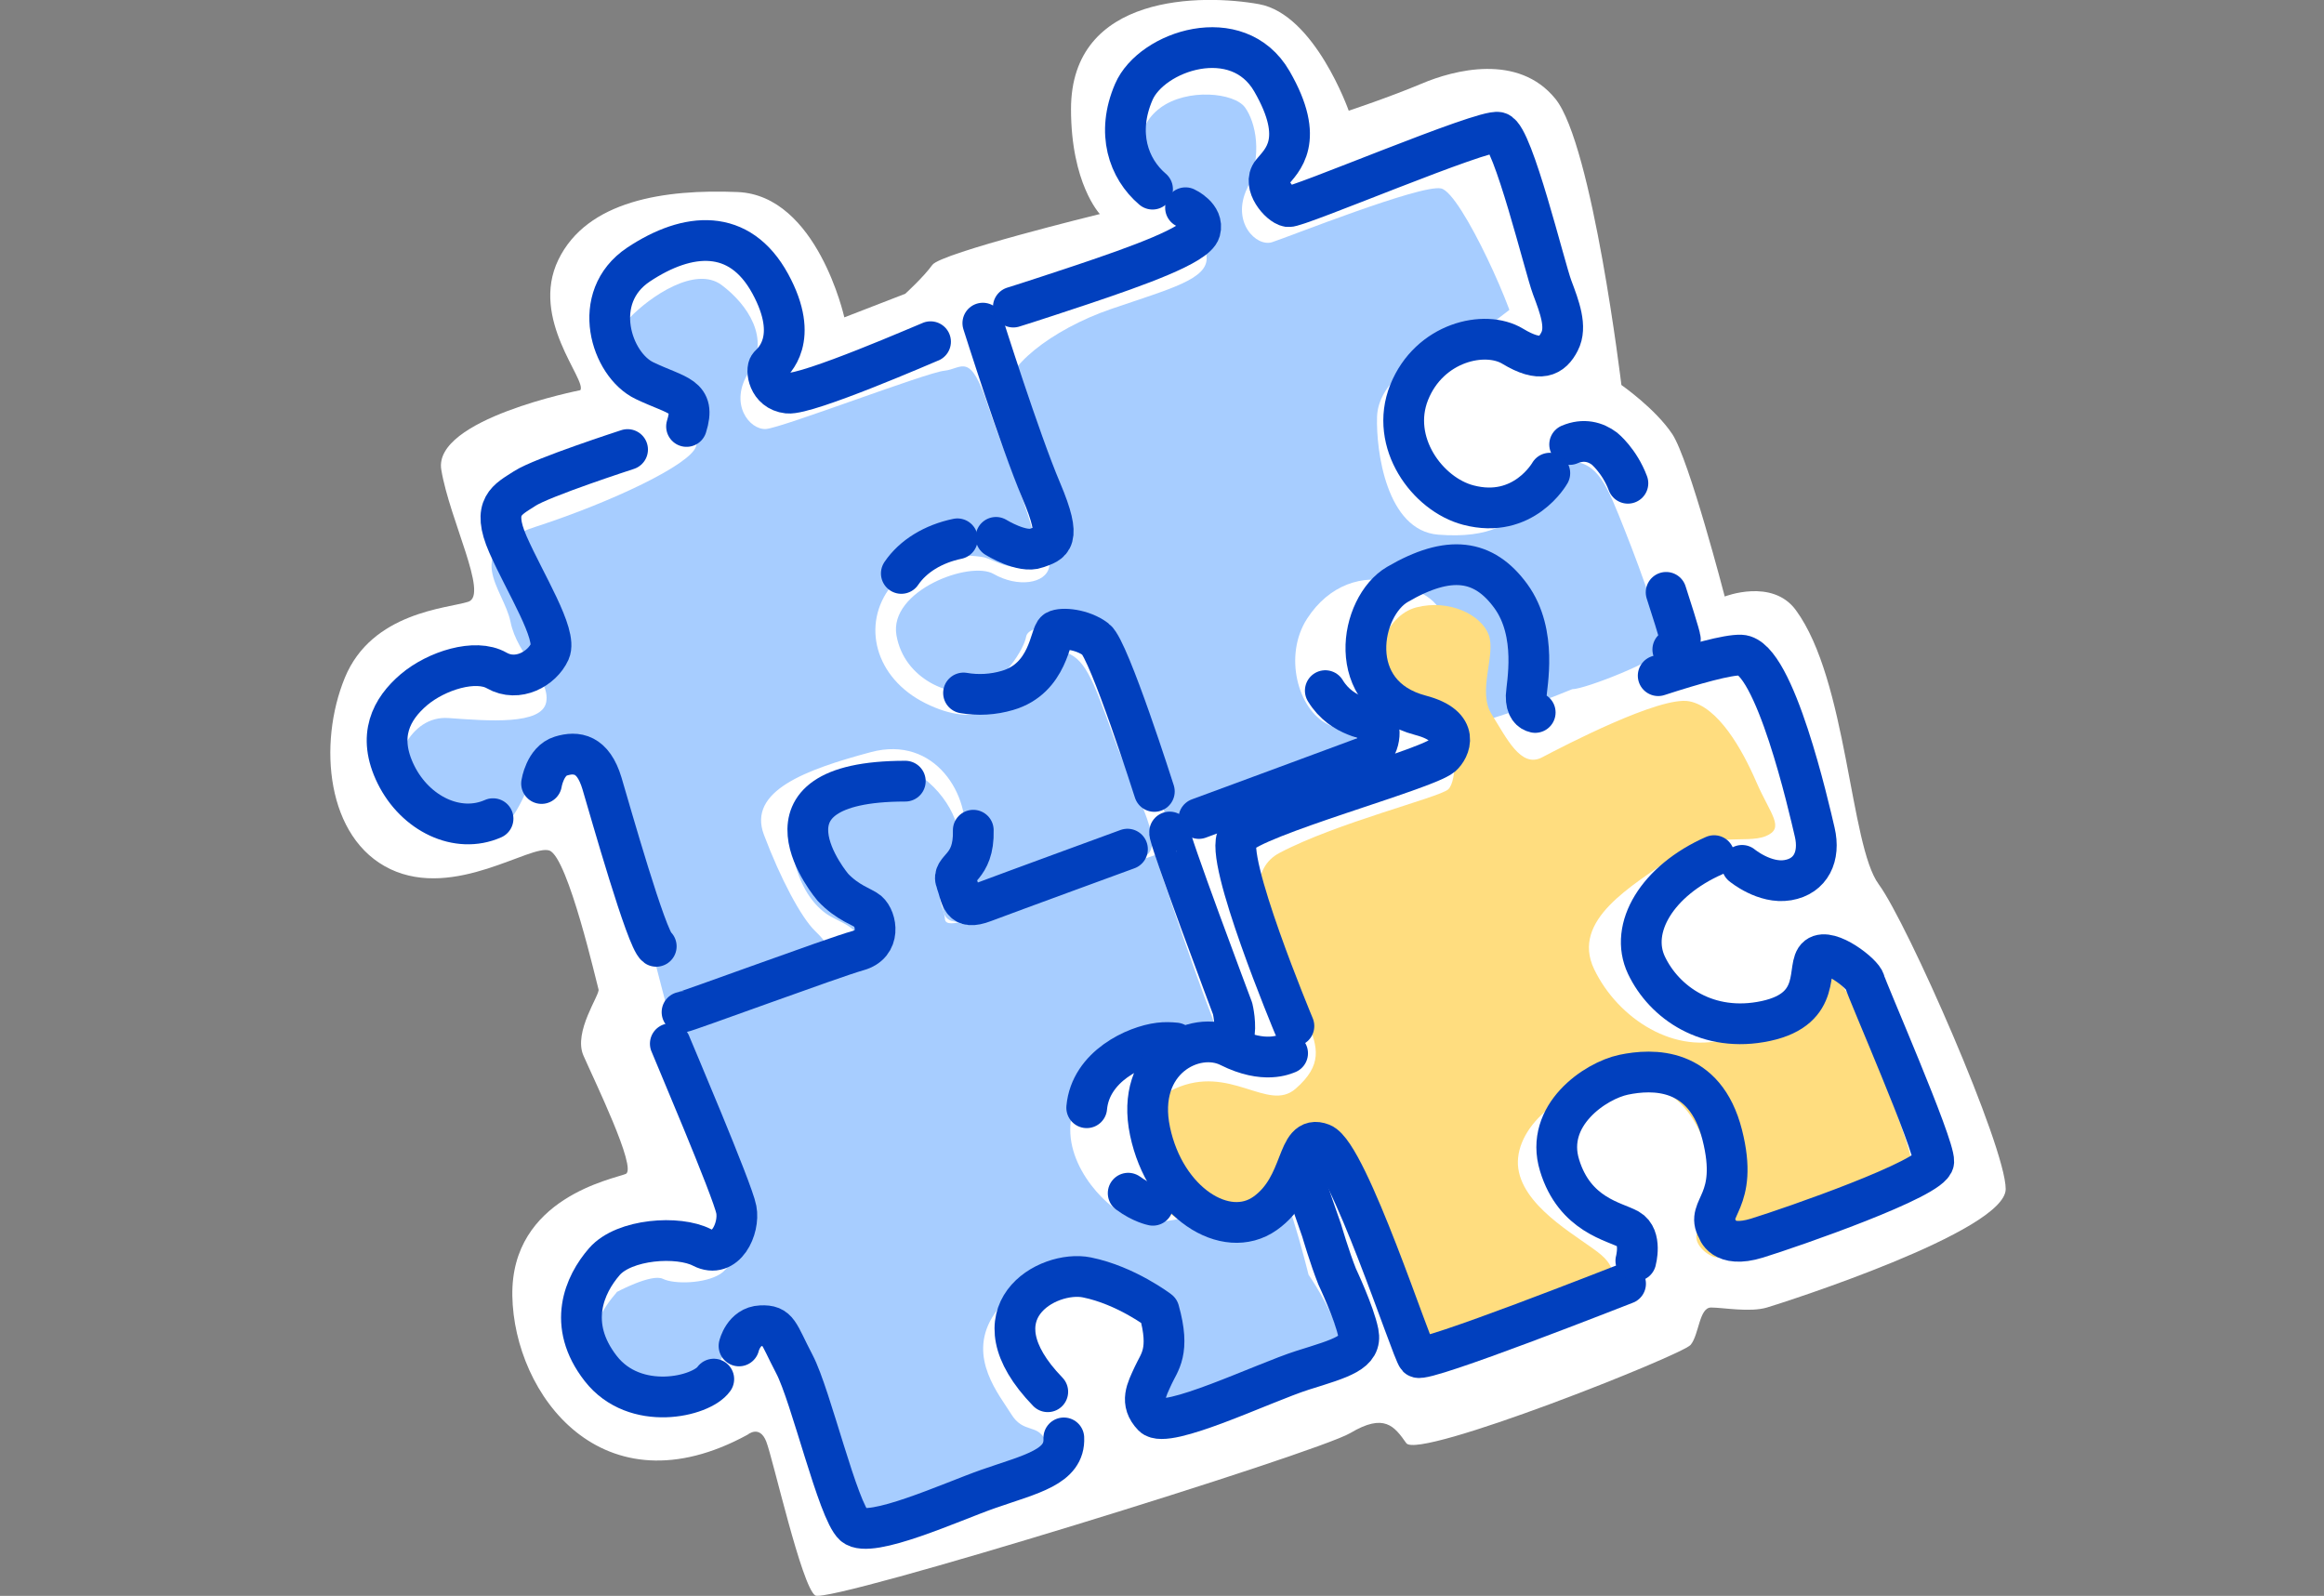
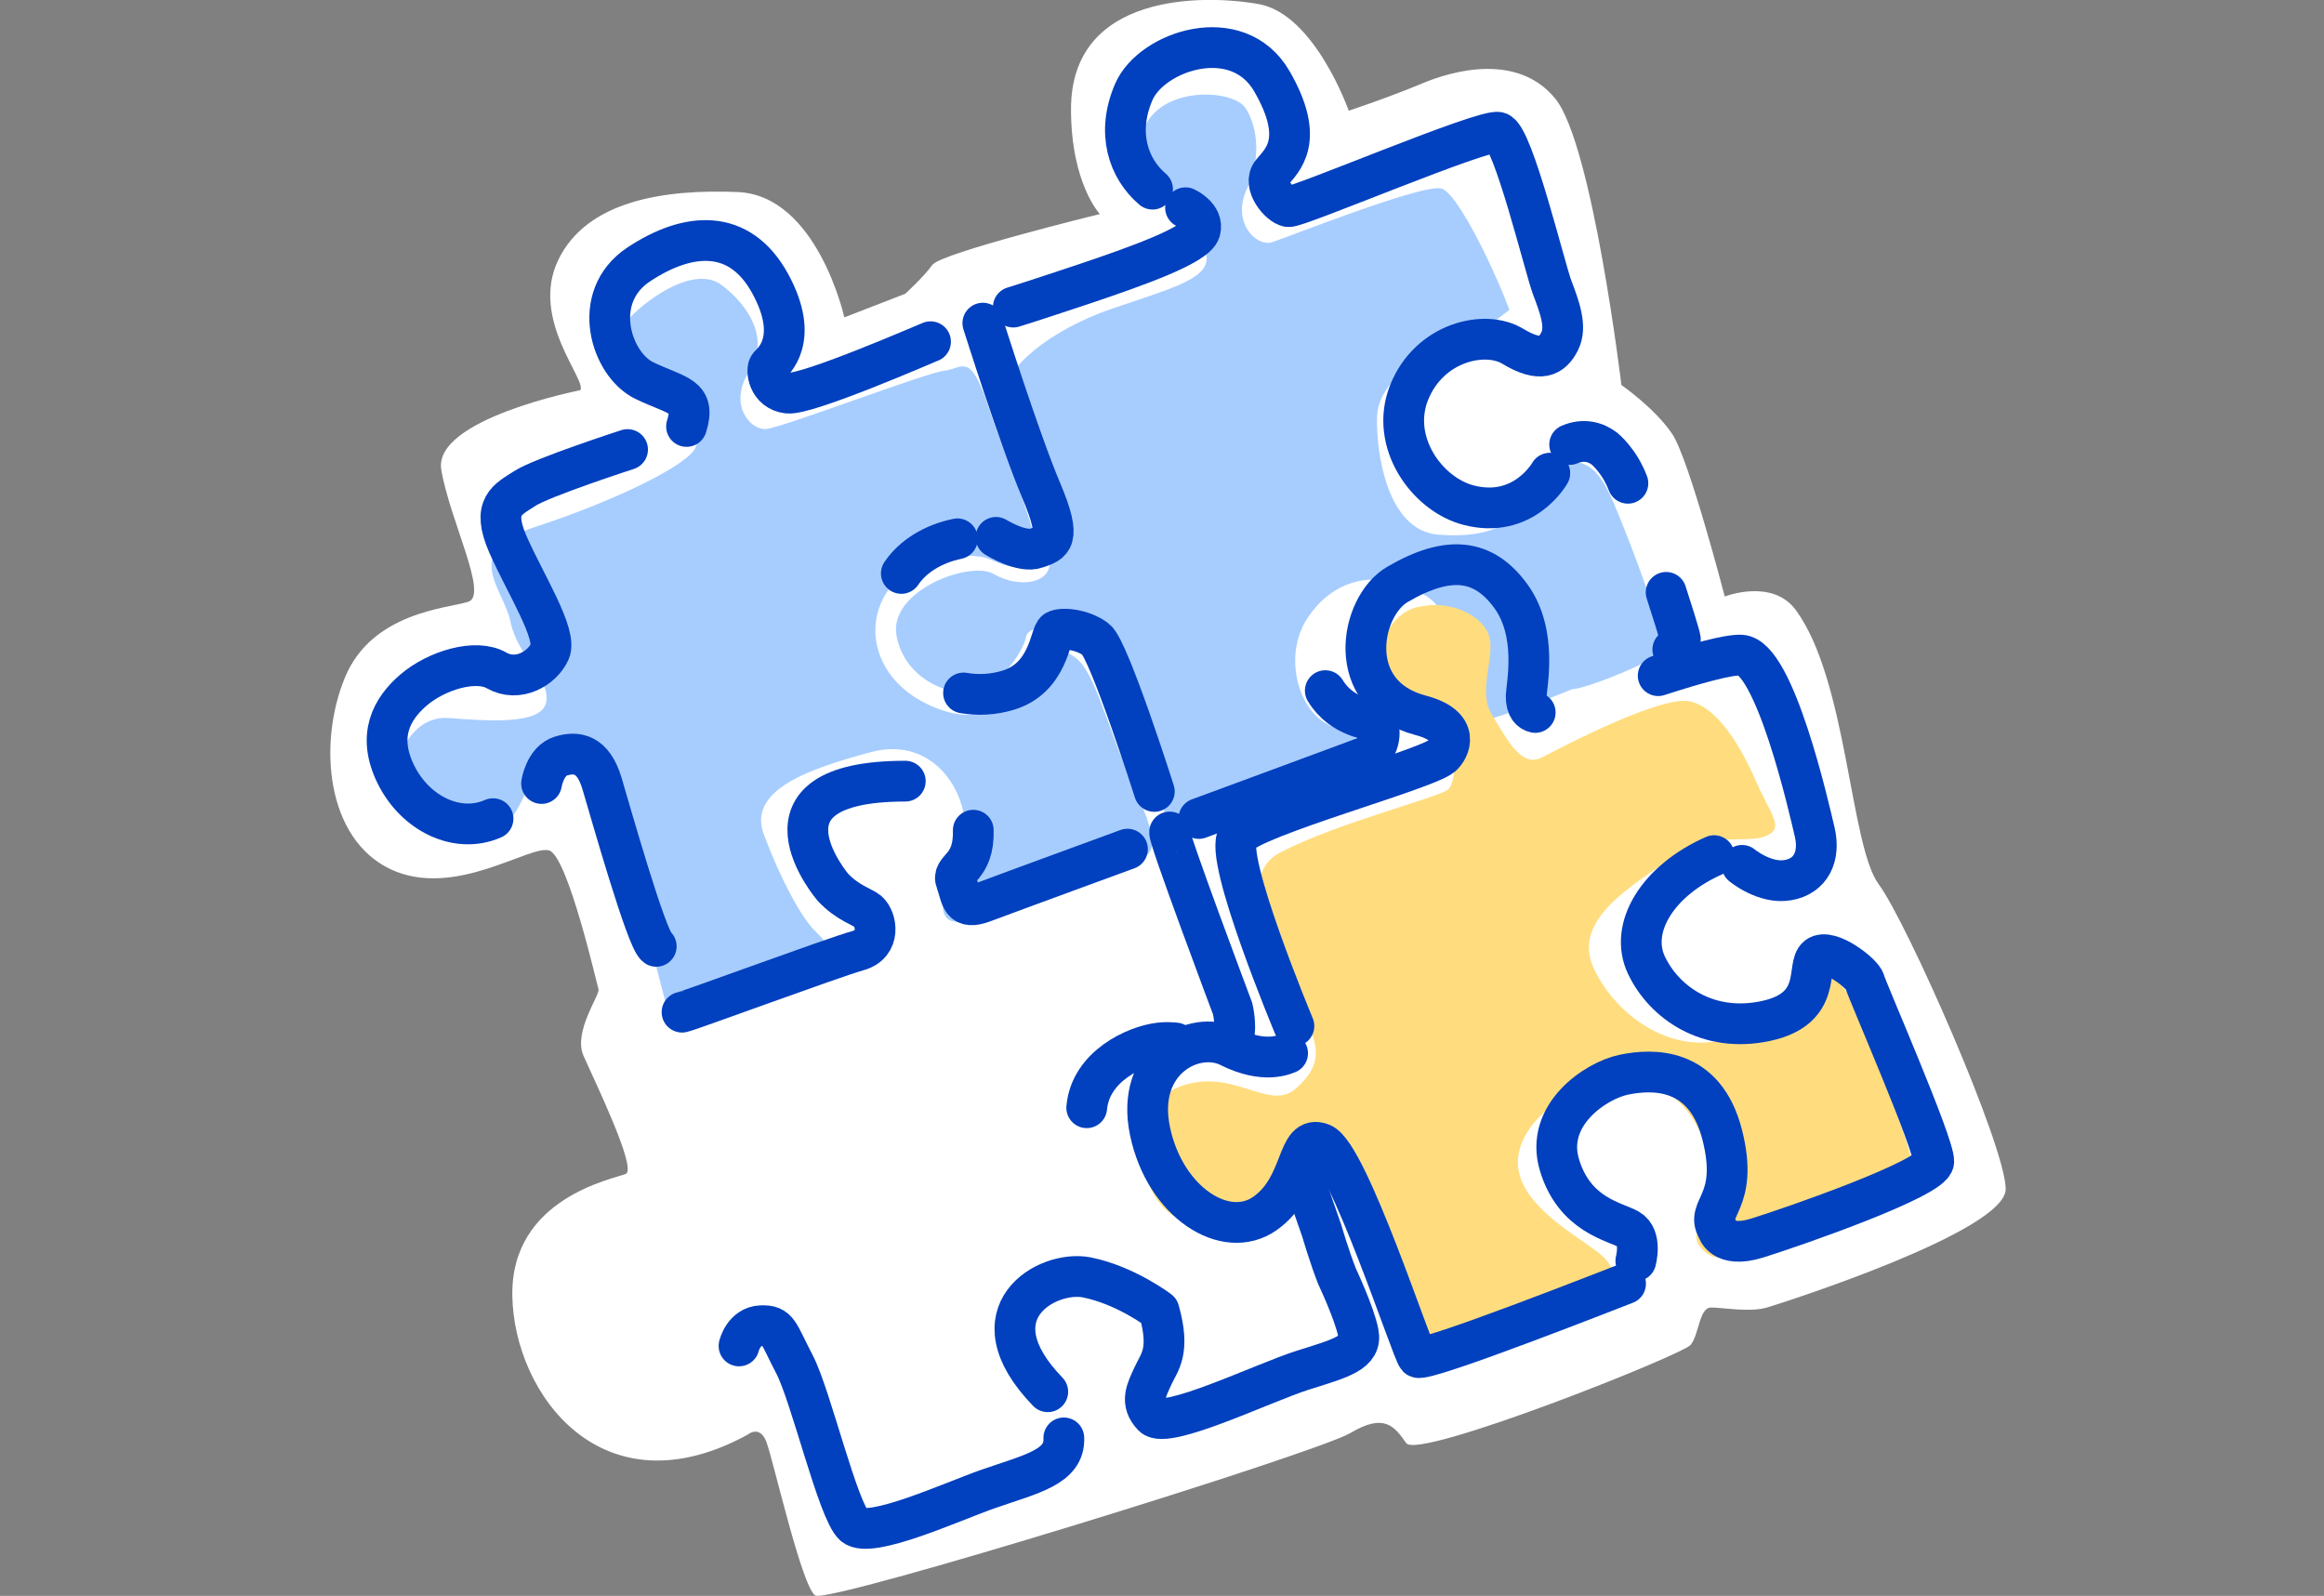
<svg xmlns="http://www.w3.org/2000/svg" id="Layer_1" width="128.87" height="88.5" viewBox="0 0 128.87 88.5">
  <rect x="0" y="0" width="128.87" height="88.5" fill="#808080" stroke="none" />
  <defs>
    <style>.cls-1{fill:none;stroke:#0140be;stroke-linecap:round;stroke-linejoin:round;stroke-width:2.26px;}.cls-2{fill:#a7cdff;}.cls-2,.cls-3,.cls-4{stroke-width:0px;}.cls-3{fill:#fff;}.cls-4{fill:#ffdd7f;}</style>
  </defs>
  <path class="cls-3" d="m32.17,21.64s-8.17,1.6-7.7,4.41,2.63,6.95,1.5,7.32-5.35.56-6.85,4.22-1.03,8.92,2.53,10.61c3.57,1.69,7.79-1.41,8.82-1.03s2.63,7.42,2.72,7.7-1.41,2.35-.84,3.66,3,6.29,2.35,6.57-6.38,1.31-6.29,6.76,4.98,12.11,13.05,7.7c0,0,.66-.56,1.03.38s1.97,8.07,2.72,8.54,27.79-7.89,29.67-9.01,2.44-.38,3.1.56,15.3-4.88,15.77-5.45.47-2.07,1.13-2.07,2.16.28,3.1,0,13.24-4.22,13.24-6.57-5.45-14.74-7.04-16.9c-1.6-2.16-1.74-11.32-4.6-15.21-1.31-1.78-3.94-.75-3.94-.75,0,0-1.97-7.6-2.91-9.01-.94-1.41-2.82-2.72-2.82-2.72,0,0-1.6-13.33-3.66-15.87s-5.63-1.6-7.42-.84c-1.78.75-4.04,1.5-4.04,1.5,0,0-1.88-5.35-4.98-5.91s-10.42-.62-10.42,5.82c0,4.13,1.6,5.82,1.6,5.82,0,0-8.82,2.16-9.29,2.82s-1.5,1.6-1.5,1.6l-3.38,1.31s-1.5-6.76-5.91-6.95c-4.05-.17-8.36.47-9.95,3.76s1.6,6.67,1.22,7.23Z" />
-   <path class="cls-2" d="m34.2,71.67s-1.83,1.93-1.3,3.7,1.48,3.13,3.5,2.82c1.89-.29,2.04-.64,2.97-1.75.71-.85.81-2.33,2.12-2.19.93.1,1.78-.53,2.79,1.78,1.02,2.31,2.3,7.56,2.92,8.34s1.24.93,2.91.34c1.67-.59,6.45-2.35,6.95-2.58s1.34-1.4.89-2.29-1.21-.34-1.87-1.41-2.41-3.11-1.07-5.36,4.33-2.35,5.24-2.23c1,.13,2.73.91,3.17,2.96.45,2.06-.21,3.11-.54,3.89s-.12,1.39.37,1.64,3.81-1.09,5.38-1.57,4.5-1.44,5.05-1.93c.54-.5.92-.29.53-1.82-.39-1.53-1.65-3.32-1.65-3.32,0,0-1.41-5.84-2.56-6.86-1.15-1.02-2.55,3.51-3.78,3.56-.22,0-2.02.75-3.67.07-1.35-.56-3.82-3.19-3.06-5.81.76-2.62,4.22-3.15,4.58-3.07.11.02.55.34.83.17.15-.09.9-.39,1.72-.18s1.22-.62.46-2.52-3.03-8.63-3.03-8.63c0,0-7.91,2.72-8.72,2.99-.81.27-2.89,1.23-2.93.56-.04-.68-.59-1.27-.03-1.74.55-.46,1.13-2.32.57-3.82s-2.52-3.61-4.84-2.88-4.52,2.03-4.23,4.25c.29,2.22,1.17,3.31,1.89,3.85.71.53,1.91.7,2,1.83.1,1.13-.59,1.06-1.91,1.52s-6.14,2.04-7.09,2.51-1.56.59-.88,2.12c.69,1.53,3.1,8.57,3.21,9.15s-.3,2.35-1.15,2.89c-.85.54-2.55.58-3.18.27-.63-.31-2.58.74-2.58.74Z" />
  <path class="cls-2" d="m45.76,53.23c-.13.09-8.34,3.85-8.68,2.94-.34-.91-2.59-10.73-3.63-12.04-1.04-1.3-3.41-1.94-3.95-.92-.54,1.03-1.16,3.17-3.11,3.36-1.95.19-4.13-.8-4.44-2.48-.31-1.69.74-4.43,2.93-4.27,2.19.16,5.18.4,5.41-.89.23-1.29-1.6-2.56-1.98-4.44-.38-1.88-2.84-3.91,1.4-5.28,4.24-1.38,8.55-3.44,8.88-4.44s.09-1.95-2.17-3.28-2.65-2.67-1.51-3.86,3.66-2.91,5.11-1.82c1.45,1.09,2.71,2.97,1.53,4.78-1.18,1.81.03,3.27.93,3.2s8.88-3.13,9.88-3.23,1.43-1.14,2.46,2.03c1.03,3.17,3.32,7.94,2.42,8.6-.9.67-2.19-.16-2.62-.27s-3.53-.53-5.2,1.58c-1.67,2.1-.92,5.1,1.9,6.5s4.43.3,5.55-1.38c1.12-1.68.85-1.8,2.06-1.49,1.21.31,1.63,1.41,2.84,4.78s3.21,6.34,1.38,6.7-8.4,3.11-8.85,3.22-2.07.89-2.02-.72c.05-1.61.8-1.07,1.19-3.51.39-2.44-1.6-5.85-5.18-4.89-3.57.96-6.85,2.14-5.93,4.58.92,2.44,2.06,4.58,2.83,5.33.77.75,1.07,1.24.55,1.6Z" />
  <path class="cls-2" d="m77.26,32.29c-1.67-.46-3.55.12-4.78,2.02-1.31,2.03-.53,5.02,1.15,5.86s2.27.73,1.59,2.12c-.36.74-4.43,2-4.57,2.06-.81.3-4.87,1.71-4.87,1.71,0,0-.97.55-1.26-1.26-.3-1.8-3.79-9.62-4.61-9.91s-2.89-.28-3.01.42-1.28,2.56-2.7,2.99c-1.42.43-4.06-.6-4.49-3.07s4.07-4.16,5.39-3.4c1.32.76,2.89.55,3.08-.39.19-.95-2.03-8.15-2.34-9.56s2.47-3.61,5.76-4.74c3.29-1.13,5.39-1.65,5.31-2.88-.08-1.23-2.23-2.44-3.08-3.82-.85-1.38-.99-3.35.51-4.46,1.5-1.11,4.11-.84,4.7-.02s.99,2.63.11,4.5c-.88,1.86.51,3.25,1.39,2.97s8.25-3.22,9.37-2.98c1.13.23,4.3,7.35,4.22,8.31s-2.2-.32-3.86.36-3.85,2.11-3.91,3.99c-.06,1.88.52,6.31,3.39,6.54,2.88.23,4.19-.65,5.09-1.86.91-1.22.67-2.28,2.23-2.21,1.56.07,2.03,1.31,3.03,3.83,1,2.52,2.26,6.07,2.09,6.62-.17.56-4.29,2.19-5.01,2.19,0,0-4.97,2.07-7.34,2.3-2.37.24,1.58-2.48.81-4.88-.77-2.4-1.35-2.62-3.06-3.25-.11-.04-.22-.07-.33-.11" />
  <path class="cls-4" d="m68.25,68.36s-2.55.01-3.86-1.54c-1.31-1.55-1.99-5.19.75-6.44,3.07-1.4,5.17,1.33,6.7,0s1.21-2.31.71-3.62c-.49-1.31-4.76-7.8-1.6-9.46,3.16-1.67,8.83-3.07,9.35-3.52.52-.45.54-3.01-.34-3.63s-3.14-.79-3.52-2.1.31-3.91,2.11-4.37c1.8-.46,3.58.4,4,1.52.42,1.12-.65,3.12.17,4.42.82,1.3,1.61,3,2.79,2.38s6.55-3.42,8.16-3.11c1.61.31,2.93,2.65,3.72,4.47.79,1.82,1.62,2.56.52,3.01-1.11.45-3.11-.32-5.23,1.21-2.12,1.53-5.6,3.42-4.28,6.17s4.52,4.82,7.49,3.81c2.97-1.01,2.99-.87,3.46-2.03.47-1.16.23-1.8.92-1.81s1.81.34,2.53,2.07,3.33,7.98,3.26,9.06-.72.99-2.96,2.09c-2.25,1.1-7.45,2.95-8.03,2.77-.58-.18-1.29-.9-.89-1.49s1.32-1.44.59-4.05c-.73-2.61-2.27-4.47-5.38-4.13-3.12.34-5.65,2.82-5.16,4.97.48,2.15,3.54,3.7,4.57,4.59s.74,1.87-.29,2.22c-1.03.35-9.09,3.93-9.59,2.81-.5-1.13-4.46-10.86-5.46-11.29-1-.43-1.8.64-2.21,1.6s-.52,2.68-3.01,3.43Z" />
  <path class="cls-3" d="m82.42,19.54s.61-.31,1.41.18c1.17.71,1.89.69,2.59.25,1.01-.63.85-1.78.65-2.55s-.56-2.39-.56-2.39l-5.1,3.91,1.01.61Z" />
  <path class="cls-1" d="m34.8,24.93s-4.75,1.54-5.7,2.16c-.95.62-1.87.97-.93,3.11.94,2.14,2.75,4.98,2.32,5.93-.43.95-1.78,1.72-2.95,1.05s-3.34.01-4.59,1.07c-1.24,1.06-2.06,2.55-.99,4.71s3.41,3.31,5.38,2.44" />
  <path class="cls-1" d="m30.03,43.45s.19-1.25,1.07-1.52,1.78-.15,2.28,1.51c.49,1.65,2.47,8.66,3.01,9.04" />
-   <path class="cls-1" d="m37.17,57.88c.06.17,3.47,8.15,3.66,9.2.2,1.04-.59,2.78-1.9,2.1s-4.32-.48-5.42.79c-1.1,1.27-2.1,3.48-.2,5.92,1.9,2.44,5.58,1.57,6.27.59" />
  <path class="cls-1" d="m40.98,74.64s.25-1.08,1.22-1.12.93.37,1.85,2.13c.92,1.75,2.41,8.15,3.3,8.94.89.78,5.47-1.33,7.45-2.02,2.38-.83,4.27-1.21,4.19-2.83" />
-   <path class="cls-1" d="m62.56,66.17c.75.55,1.37.67,1.37.67" />
  <path class="cls-1" d="m65.19,57.84c-.29-.03-.59-.04-.91,0-1.31.16-3.81,1.28-4.02,3.59" />
  <path class="cls-1" d="m64.86,46.14c-.17.06,3.49,9.79,3.49,9.79,0,0,.23.94.05,1.62" />
  <path class="cls-1" d="m53.97,46.04c.06,2.16-1.24,2.09-.95,2.85.32.86.22,1.63,1.54,1.13,1.32-.5,7.96-2.93,7.96-2.93" />
  <path class="cls-1" d="m37.82,56.13c.19,0,8.44-3.05,9.75-3.41s1.04-1.77.56-2.18c-.29-.24-1.13-.47-1.94-1.33,0,0-5.03-5.89,4.01-5.89" />
  <path class="cls-1" d="m49.98,31.8c.65-.96,1.77-1.64,3.11-1.92" />
  <path class="cls-1" d="m64.01,43.89s-2.5-7.86-3.24-8.43-1.89-.67-2.22-.48-.38,2.64-2.69,3.31c-.78.23-1.62.28-2.43.14" />
  <path class="cls-1" d="m55.23,29.8s1.45.9,2.26.59c.81-.3,1.45-.35.25-3.18-1.2-2.83-3.24-9.29-3.24-9.29" />
  <path class="cls-1" d="m87.04,24.65c.78-.33,1.44-.14,1.93.23,0,0,.83.67,1.3,1.92" />
  <path class="cls-1" d="m92.76,36.02c.27-.19.43-.39.42-.56,0-.16-.61-2.06-.79-2.61" />
  <path class="cls-1" d="m66.48,45.39s8.3-3.06,9.17-3.39c.86-.32.99-1.56.67-1.89-.26-.27-1.88-.25-2.83-1.81" />
  <path class="cls-1" d="m85.94,26.24s-1.45,2.58-4.52,1.77c-2.26-.59-4.39-3.47-3.28-6.25,1.12-2.79,4.2-3.49,5.74-2.56s2.18.56,2.6-.26c.42-.81,0-1.91-.41-3-.41-1.09-2.17-8.38-2.98-8.6s-11.16,4.2-11.65,4.12c-.49-.08-1.45-1.23-.91-1.89.54-.66,1.9-1.77,0-5.06-1.9-3.29-6.68-1.69-7.66.59-.98,2.27-.3,4.25,1.04,5.39" />
  <path class="cls-1" d="m65.74,11.52s1.03.47.81,1.27-3.46,1.96-6.56,3c-3.09,1.03-3.8,1.24-3.8,1.24" />
  <path class="cls-1" d="m51.6,18.95c-.17.06-6.83,2.97-7.92,2.85s-1.22-1.31-1.03-1.52,1.75-1.45.06-4.55c-1.7-3.11-4.56-2.88-7.3-1.06-2.73,1.82-1.52,5.56.33,6.44,1.84.88,2.87.82,2.33,2.54" />
  <path class="cls-1" d="m71.4,58.41c-.17.06-1.28.61-3.22-.36-1.94-.98-5.24.73-4.41,4.68.83,3.96,4.2,6.1,6.38,4.56,2.18-1.54,1.68-4.44,3.14-3.87,1.46.57,5,11.52,5.32,11.85.32.34,11.36-4.02,11.53-4.08" />
  <path class="cls-1" d="m90.71,69.92s.36-1.32-.4-1.75-2.99-.78-3.83-3.55c-.85-2.77,1.98-4.69,3.56-5.02s4.5-.45,5.46,3.33c.96,3.78-.97,4.04-.27,5.22,0,0,.26,1.11,2.2.51,1.94-.6,9.75-3.31,9.8-4.24s-3.73-9.56-3.83-9.99c-.09-.42-1.96-1.89-2.62-1.38-.66.51.36,2.88-2.86,3.57-3.22.69-5.64-1.03-6.62-3.09s.6-4.69,3.75-6.08" />
  <path class="cls-1" d="m85.13,39.51c-.23-.05-.51-.25-.5-.92.02-.58.65-3.47-.85-5.53-1.5-2.06-3.43-2.32-6.29-.65-2.08,1.21-3.01,6.13,1.29,7.26,2.28.6,1.59,1.89,1.18,2.25-.92.78-10.49,3.36-11.32,4.46-.83,1.1,3.11,10.52,3.11,10.52" />
  <path class="cls-1" d="m96.6,47.99s1.25,1.04,2.54.82c1.29-.22,1.8-1.33,1.49-2.66s-2.22-9.74-4.09-9.82c-.73-.03-2.59.49-4.59,1.14" />
  <path class="cls-1" d="m72.43,65.74c.25.74.53,1.58.86,2.5,0,0,.44,1.51.86,2.56,0,0,.95,2.01,1.17,3.11.22,1.1-.92,1.4-3.09,2.08-2.17.69-7.56,3.31-8.3,2.54s-.35-1.45.01-2.24c.35-.77.97-1.33.33-3.61,0,0-1.83-1.4-4-1.84s-6.43,1.94-2.17,6.34" />
</svg>